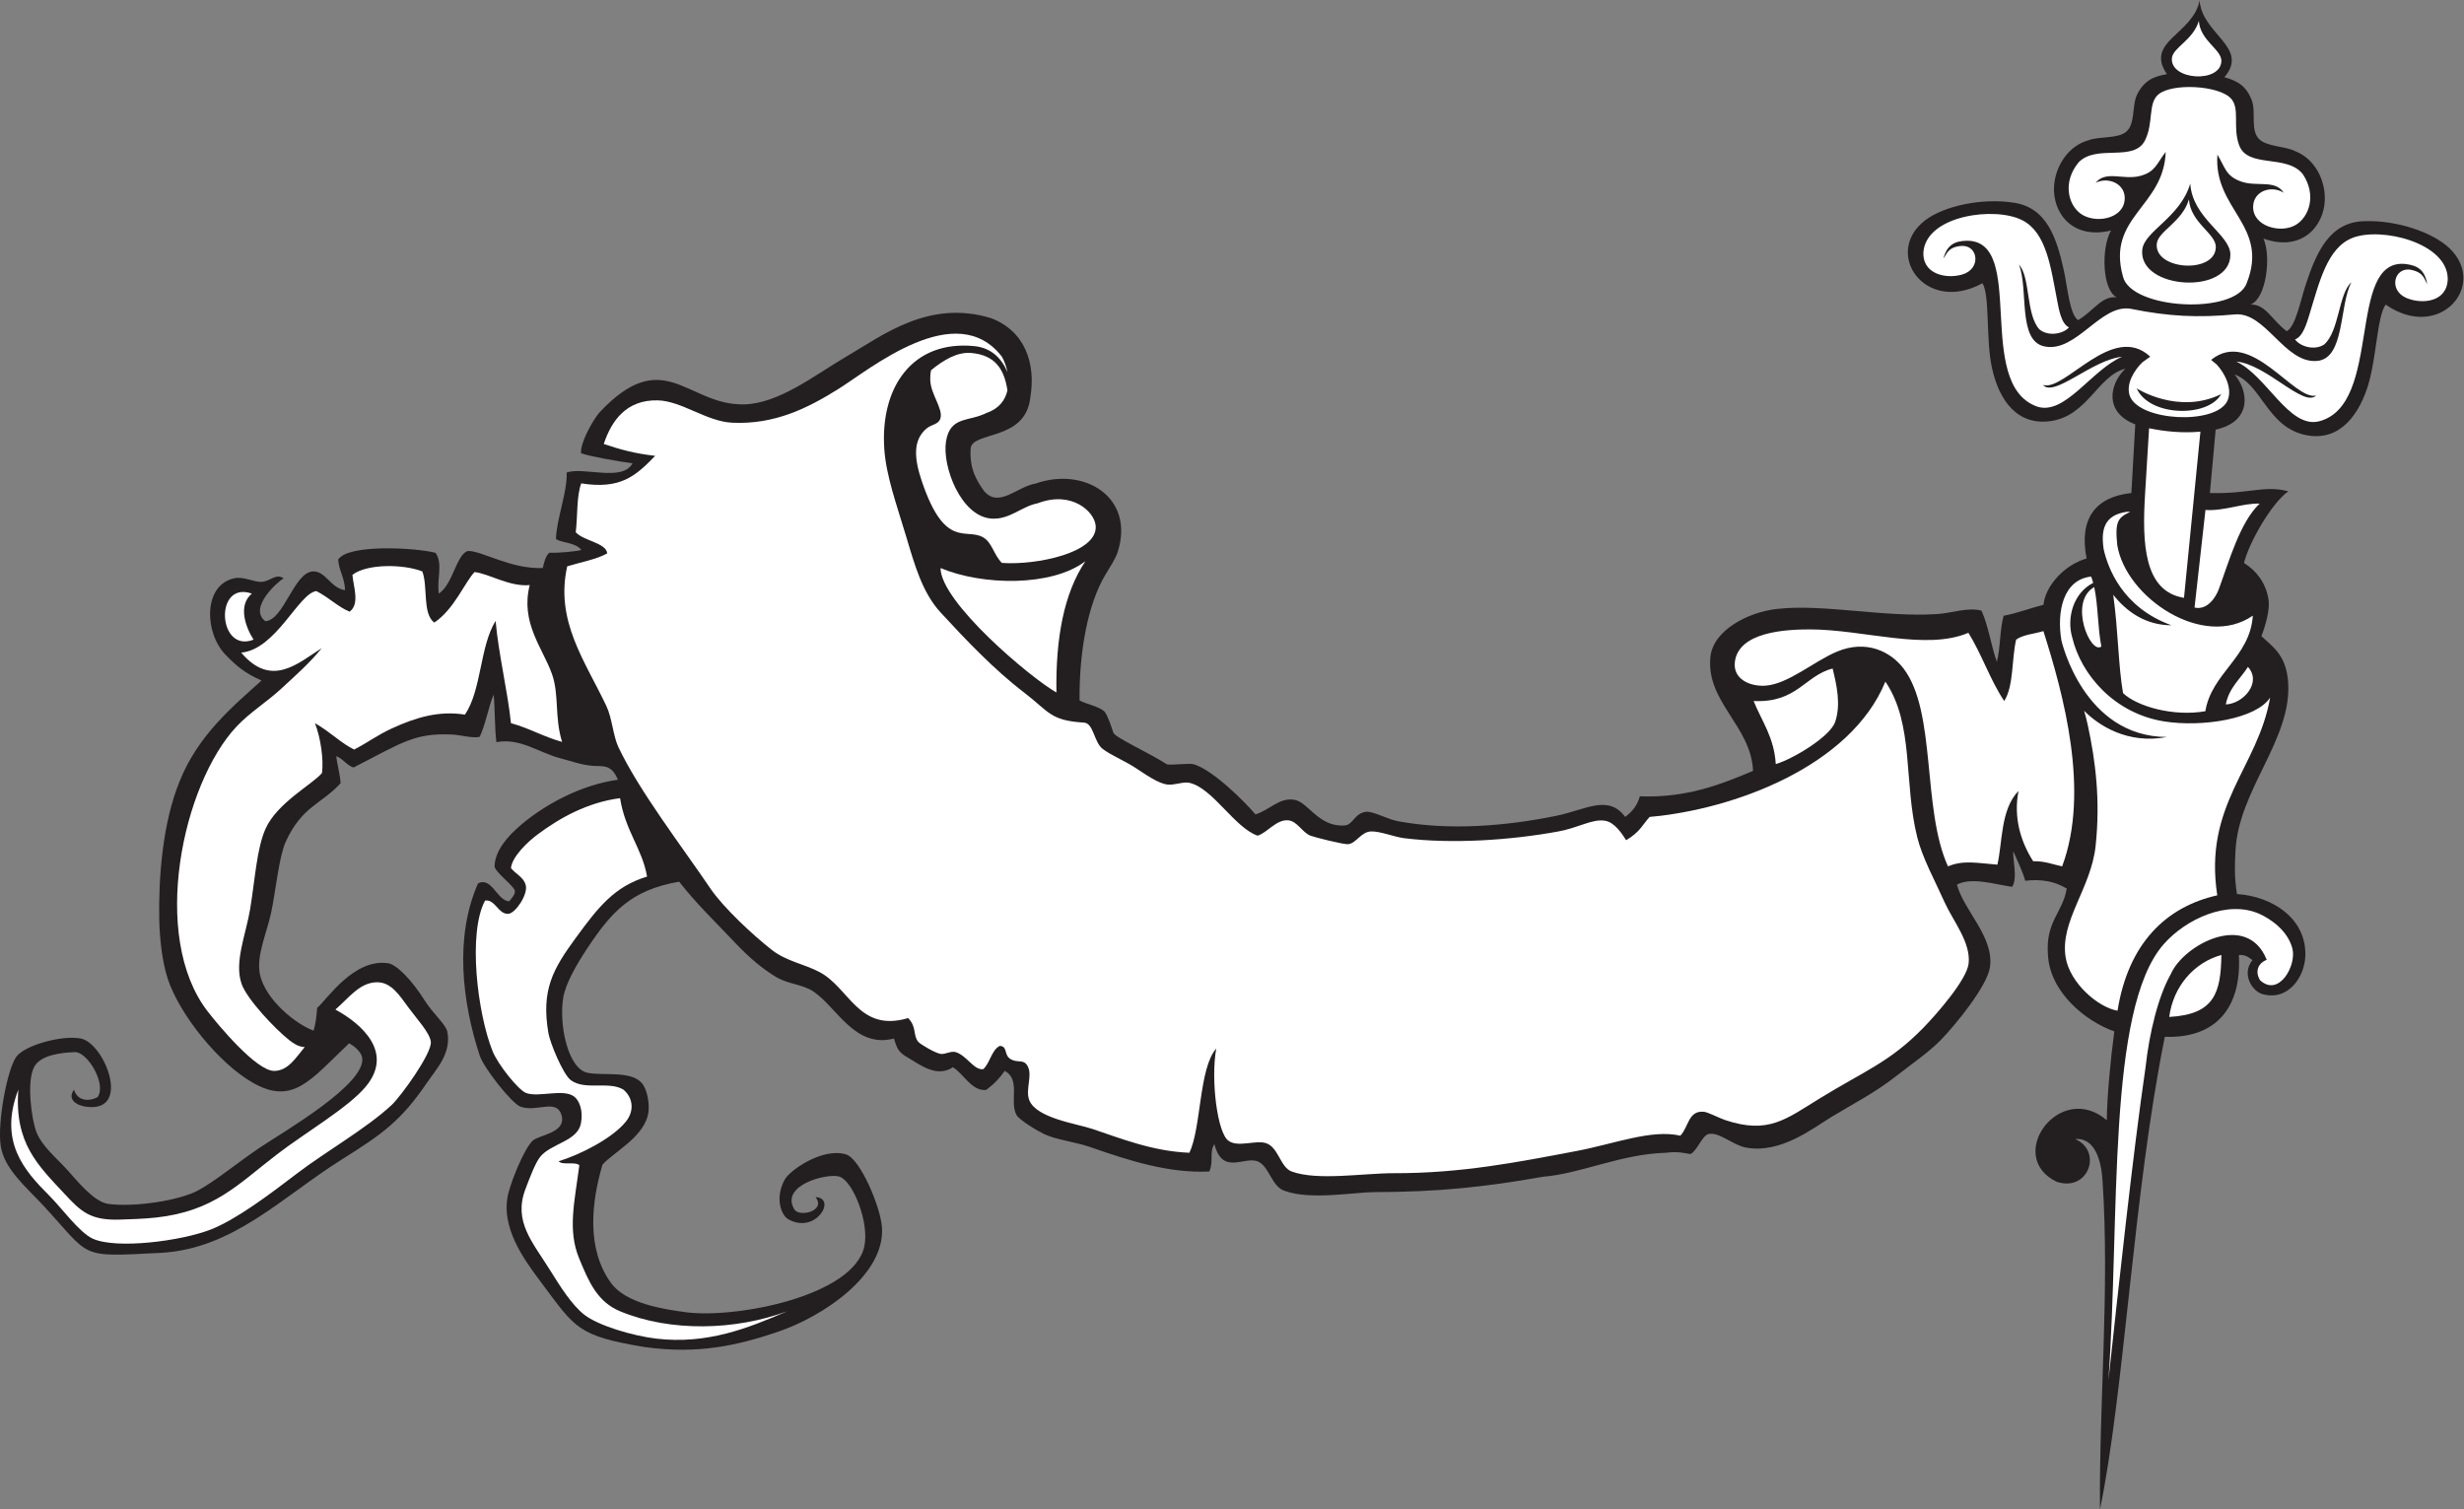
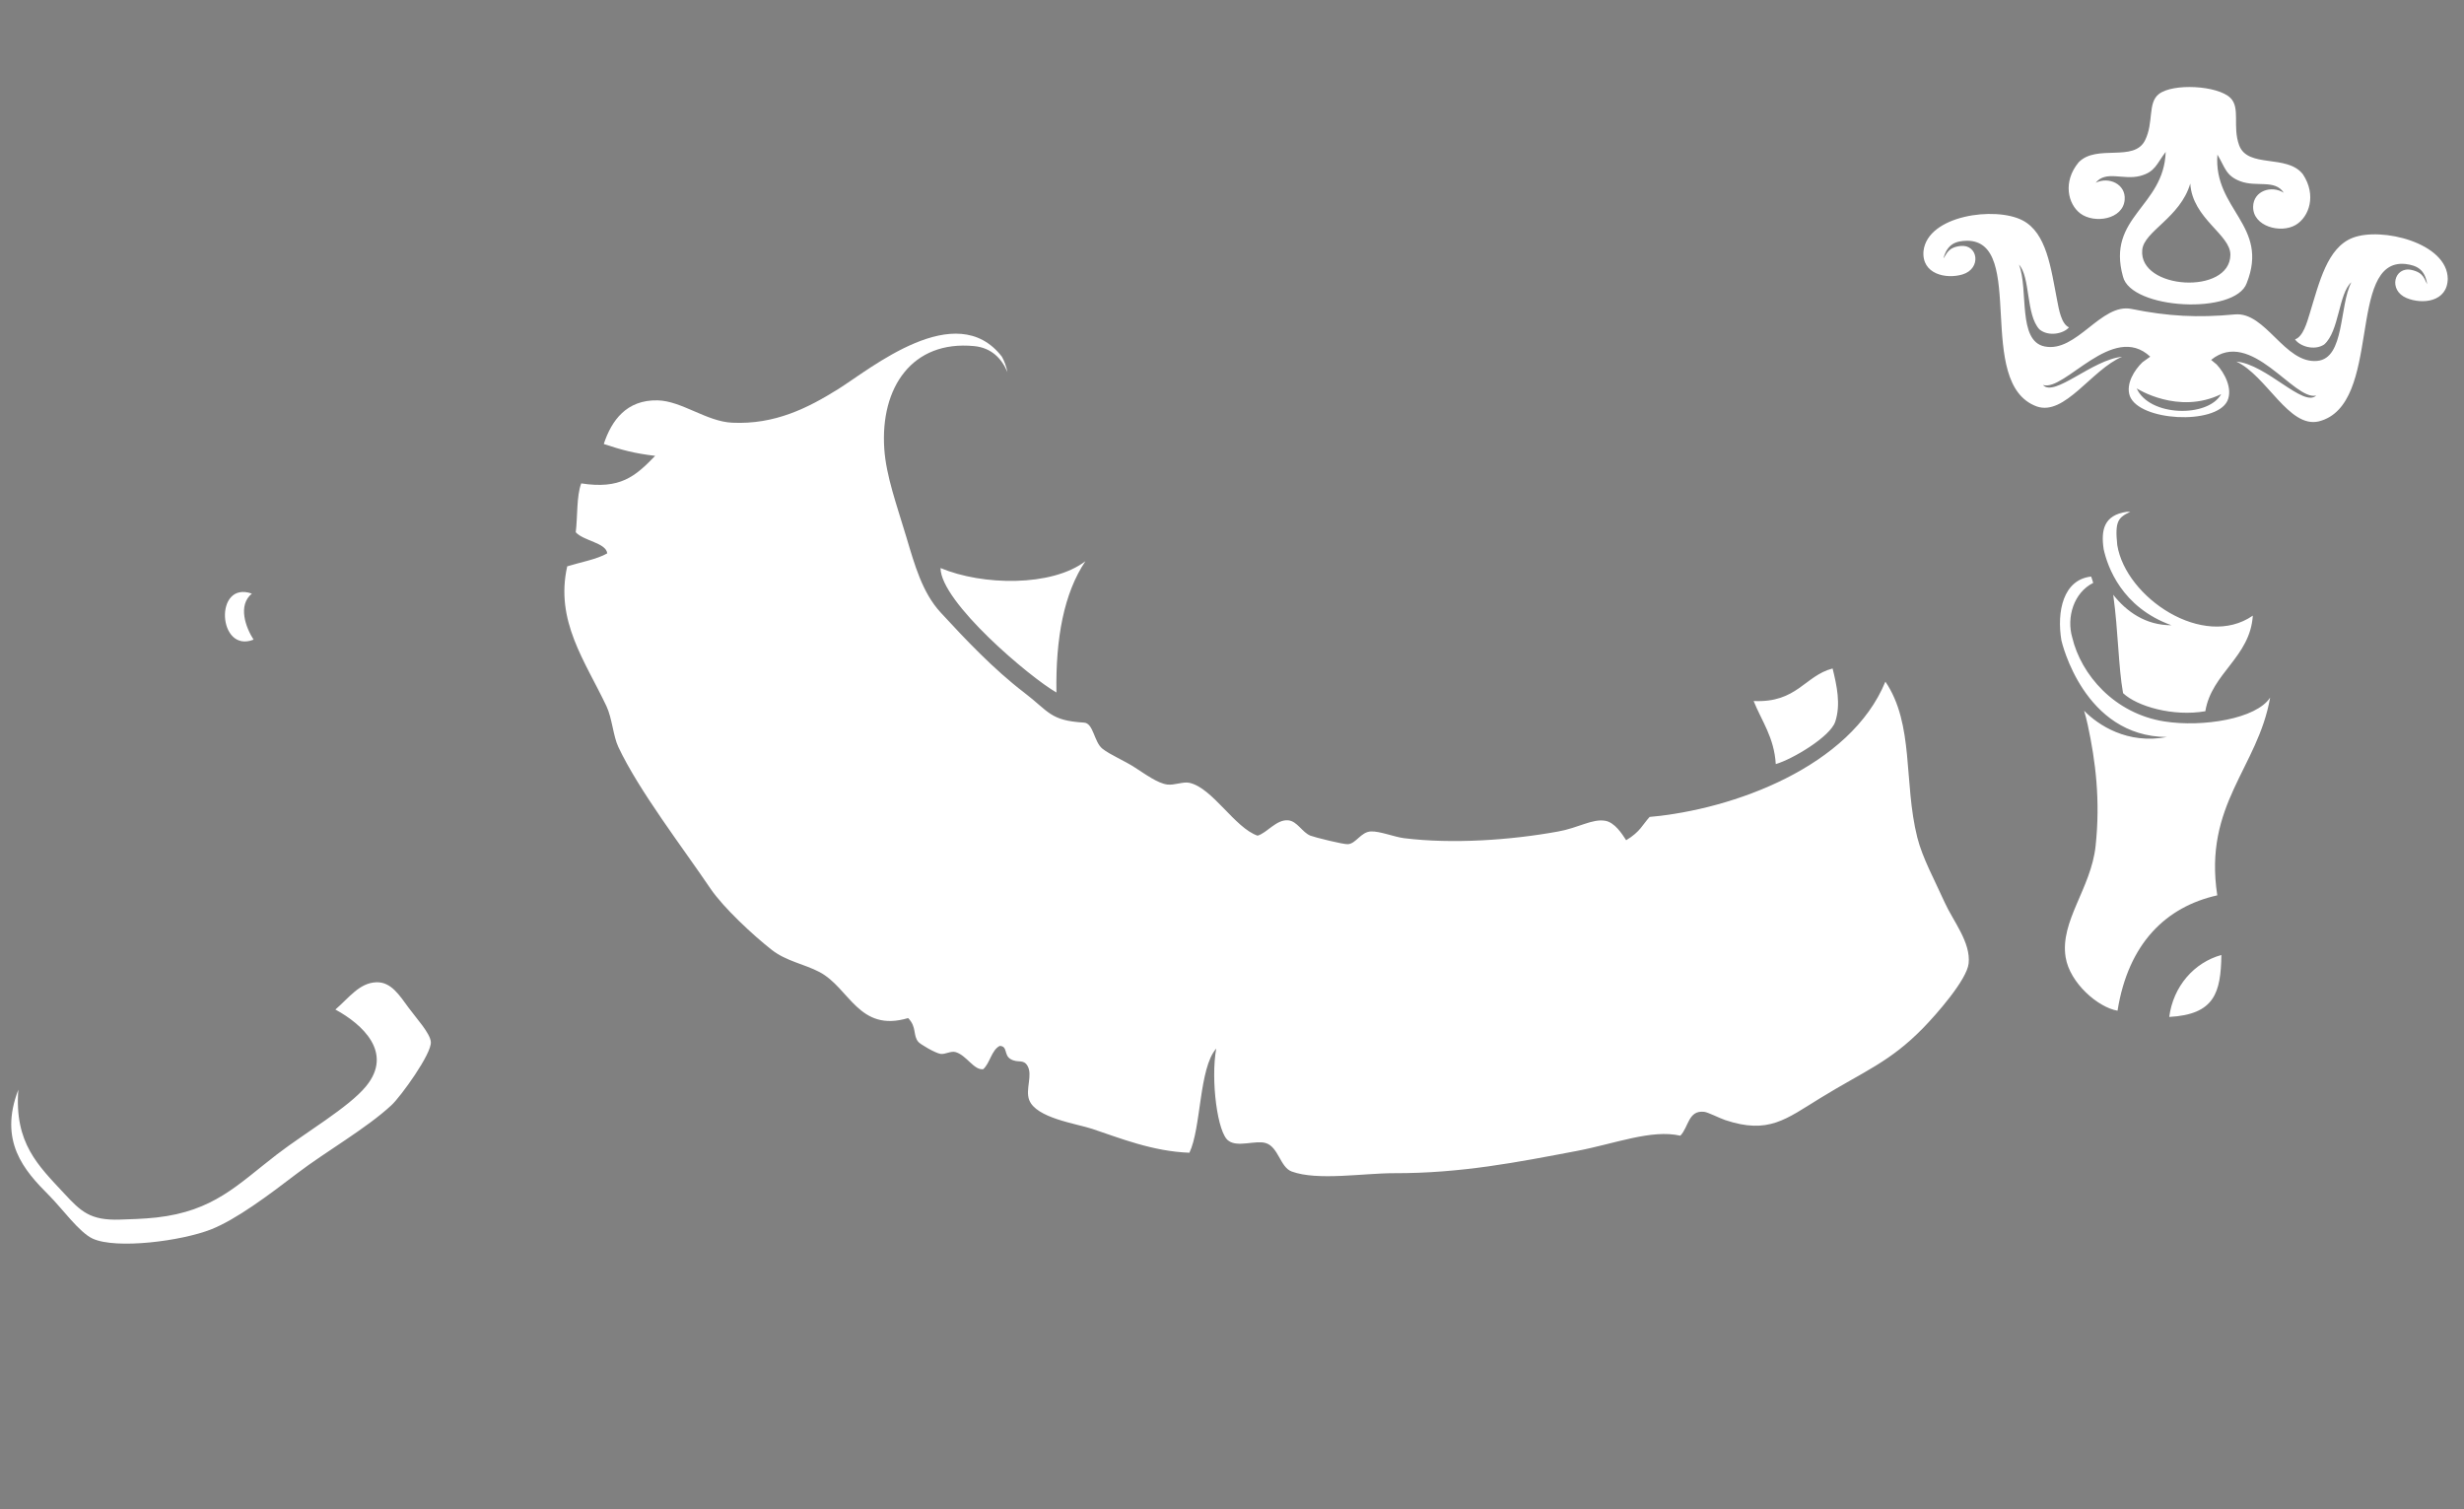
<svg xmlns="http://www.w3.org/2000/svg" viewBox="0 0 1016.307 622.547" height="622.547" width="1016.307" xml:space="preserve" id="svg2" version="1.1">
  <rect x="0" y="0" width="1016.307" height="622.547" fill="#808080" stroke="none" />
  <defs id="defs6" />
  <g transform="matrix(1.333,0,0,-1.333,0,622.547)" id="g10">
    <g transform="scale(0.1)" id="g12">
-       <path id="path14" style="fill:#231f20;fill-opacity:1;fill-rule:evenodd;stroke:none" d="m 6855.76,3340.82 -17.82,-196.06 c 123.99,-3.12 168.56,25.09 242.61,5.28 -53,-37.55 -121.66,-159.48 -137.12,-221.53 43.2,-27.79 69.08,-66.53 76.18,-115.27 4,-27.46 -7.76,-73.7 -22.27,-111.34 36.46,-33.68 75.84,-59.13 82.41,-139.13 14.68,-179.11 -153.61,-334.78 -162.69,-525.64 -1.96,-41.27 -4.02,-79.2 4.64,-133.17 111.7,-7.16 217.1,-77.71 211.44,-194.08 -2.96,-60.52 -50.64,-137.38 -131.69,-115.82 -33.31,8.87 -66.64,63.28 -31.65,105.49 -12.91,9.16 -21.64,17.05 -42.2,15.84 8.79,-158.83 -67,-258.94 -229.12,-253.1 C 6600.78,979.434 6573.79,366.758 6497.83,0 c -2.99,332.598 30.44,679.902 7.81,1019.14 -3.69,55.39 -21.19,131.95 -84.4,126.6 85.3,-36.54 41.57,-165.447 -58.02,-131.85 -161.11,78.84 10.39,314.37 155.71,190.25 0.67,72.99 11.56,188.01 23.25,274.94 -88.33,30.84 -199.3,120.74 -205.32,236.31 -8.22,104.43 46.12,130.63 58.02,205.7 -38.74,23.03 -79.22,29.54 -128.34,24.01 -7.37,27.79 -26.27,65.97 -36.74,90.66 -3.3,-17.42 14.2,-84.28 -3.69,-109.41 -55.9,7.75 -124.96,30.8 -170.94,6.85 22.46,-82.65 114.74,-160.6 102.35,-254.74 -7.75,-59.05 -109.61,-182.58 -152.96,-226.8 -37.65,-38.42 -91.08,-74.65 -137.14,-110.78 -67.56,-52.97 -129.44,-83.5 -200.42,-126.58 -57.32,-34.79 -156.72,-114.28 -263.73,-94.94 -41.64,7.52 -82.49,48.71 -116.04,42.2 -20.37,-3.96 -36.14,-52.85 -56.66,-62.13 -21.63,3.42 -39.37,8.71 -75.19,4.11 -140.88,-4.11 -260.58,-64.11 -381.91,-74.42 -180.98,-32.284 -330.61,-47.284 -518.85,-47.284 -60.54,0 -199.87,-25.586 -278.04,3.359 -41.53,11.543 -48.26,74.865 -83.16,90.805 -42.12,19.23 -109.87,-44.67 -135.78,53.92 -16.51,-23.57 -1.62,-53.55 -15.82,-84.41 -125.11,-6.1 -248.36,33.75 -369.43,75.95 -44.3,15.45 -105.92,22.43 -142.19,40.1 -25.19,12.27 -76.41,44.18 -84.4,58.03 -23.83,41.21 13.96,110.14 -36.92,137.13 -18.42,-25.55 -32.29,-40 -57.43,-58.81 -44.39,-4.92 -69.92,50.43 -102.95,70.14 -50.81,-33.19 -99.67,6.64 -147.39,34.76 -26.21,15.43 -28.46,36.25 -35.07,54.12 -121.63,-31.42 -176.11,96.94 -249.66,145.92 -31.72,21.13 -77.95,22.97 -112.33,42.97 -44.03,25.64 -87.6,63.22 -128.54,106.48 -65.18,68.85 -118.72,119.63 -174.05,189.89 -148.42,-25.18 -209.5,-93.79 -283.26,-204.53 -31.42,-47.19 -68.11,-109.42 -75.41,-154.14 -13.9,-85.24 14.87,-220.41 75.39,-232.64 47.74,-9.65 133.13,7.13 167.23,-31.08 16.98,-19.04 24.55,-62.53 21.11,-89.66 -9.66,-76.19 -106.42,-123.26 -142.41,-163.52 -33.82,-116.112 -50.31,-257.948 25.16,-364.315 46.56,-65.625 163.44,-82.91 234.45,-92.422 155.28,-19.805 517.43,50.41 550.71,203.769 15.91,73.321 -34.66,202.188 -77.17,216.058 -36.07,11.74 -185.64,-26.1 -139.1,-101.78 14.88,-24.2 98.82,-5.45 65.25,38.476 67.62,-3.301 0.22,-116.738 -84.38,-68.554 -22.4,12.734 -41.62,66.367 -11.14,122.268 16.39,30.06 118.79,100.72 190.47,78.14 43.26,-13.63 106.89,-163.065 110.76,-226.795 8.79,-144.883 -179.49,-274.082 -324.64,-322.813 -123.21,-41.367 -242.09,-68.964 -408.32,-46.601 -209.72,35.019 -214.71,57.265 -321.94,200.625 -52.44,70.156 -129.29,172.715 -100.2,279.551 11.96,44.003 48.27,133.163 73.84,158.243 19.19,18.81 105.47,23.65 89.66,79.12 -15.04,52.71 -75.86,8.48 -126.59,26.37 -27.38,9.67 -114.11,120.15 -126.58,158.22 -54.11,165.1 -78.7,365.88 -5.28,532.73 41.98,21.98 59.41,-53.51 96.12,-55.46 6.35,7.09 22.29,23.67 16.95,35.31 -7.8,17.01 -62.52,57.73 -61.85,73.71 2.03,47.97 38.47,91.41 85.92,131.05 72.92,60.92 183.02,120.67 295.76,136.16 -20.72,50.09 -46.93,40.39 -79.52,43.16 -35.45,3.05 -65.95,14.84 -99.82,23.65 -65.27,16.96 -123.13,63.39 -196.67,49.53 -5.43,42.03 -4.18,103.98 -8.45,147.19 -16.03,-37.46 -24.97,-92.15 -43.16,-130.7 -22.01,-5.44 -57.55,5.78 -86.35,7.04 -114.5,4.98 -150.93,-23.24 -303.97,-101.98 -19.56,5.06 -34.94,29.14 -53.72,34.97 2.47,-23.1 12.15,-56.89 13.48,-83.8 -59.591,-64.81 -120.185,-71.68 -169.759,-181.11 -21.105,-46.57 -31.289,-154.95 -45.129,-219.36 -13.355,-62.21 -45.949,-132.11 -34.968,-188.91 15.562,-80.48 114.125,-157.65 166.046,-175.82 6.821,19.57 9.399,45.71 11.336,70.14 30.124,25.45 112.674,153.5 219.134,138.32 27.02,-3.85 73.79,-52.44 112.36,-113.44 27.83,-44 66.78,-75.82 71.32,-98.53 13.4,-67.01 -34.88,-116.51 -63.29,-158.23 -80.82,-118.69 -138.31,-158.61 -263.73,-237.36 C 872.488,966.523 721.168,805.254 496.25,793.73 239.219,780.547 284.277,778.34 134.078,940.039 80.481,997.734 12.793,1053.63 2.219,1124.63 c -10.871,73.03 20.344,236.31 47.699,275 26.098,36.93 142.246,68.53 200.195,57.3 73.563,-14.25 159.086,-231.17 15.828,-210.97 -29.871,4.2 -58.601,22.77 -36.921,52.73 9.714,-33.85 44.769,-38.44 72.867,-23.05 29.113,39.44 -32.301,144.22 -72.867,139.09 -43.704,-1.72 -103.594,-9.79 -122.875,-44.93 -25.188,-45.91 -7.977,-166.07 6.835,-202.96 17.665,-44.03 61.422,-79.09 94.942,-116.04 28.062,-30.96 82.137,-99.433 126.586,-105.487 82.09,-11.192 222.109,10.625 279.551,42.187 55.152,30.31 122.64,86.78 189.875,131.86 72.906,48.88 332.506,197.98 316.476,279.55 -3.82,18.65 -26.54,36.05 -40.05,43.36 -118.196,-112.02 -173.11,-193.15 -297.516,-122.47 -105.965,60.12 -227.192,211.14 -263.727,321.74 -18.195,55.06 -25.379,130.24 -26.375,184.59 -2.387,129.16 10.207,298.13 63.297,427.25 56.734,142.29 165.156,231.97 253.172,311.19 -52.047,23.48 -76.277,43.93 -110.762,79.11 -66.679,68.04 -70.535,216.45 26.375,237.35 29.418,6.36 61.223,-12.5 84.176,-11.1 29.695,1.8 42.738,27.11 68.781,11.1 -16.289,-8.8 -111.207,-91.68 -56.652,-132.84 57.023,3.27 88.375,150.17 146.312,153.95 39.979,2.61 55.099,-51.45 100.219,-58.02 -1.09,39.92 -19.65,61.27 -21.09,94.93 30.73,48.53 239.57,36.65 301.22,20.72 23.54,-35.41 3.42,-75.61 9.97,-126.21 44.49,29.36 53.53,119.94 89.66,131.87 42.68,1.65 132.37,-56.74 232.08,-52.74 3.41,13.22 8.02,39.24 21.09,47.47 27.57,-1.19 77.19,3.2 98.38,8.38 -19.69,24.42 -57.15,20.25 -78.7,33.76 1.49,61.54 36.09,147.55 33.07,205.76 52.05,18.91 173.14,-29.82 203.75,28.71 -48.14,6.52 -128.32,20.55 -158.9,30.96 -4.39,28.36 32.87,97.27 55.36,124.93 200.57,214.95 271.78,23.09 448.34,26.37 108.19,2.02 221.53,92.1 316.47,147.68 114.54,67.1 255.47,177.33 447.92,119.29 104.52,-39.52 139.69,-139.24 121.71,-245.87 -14.76,-136.09 -180.9,-103.01 -184.59,-158.23 -3.75,-61.76 17.86,-98.17 42.19,-131.86 45.94,-52.09 101.46,14.6 159.4,24.22 150.4,52.56 307.54,-42.47 253.37,-212.16 -6.91,-21.67 -24.88,-47.96 -38.28,-70.52 -53.49,-90.04 -81.06,-234.38 -79.69,-388.52 19.42,-11.43 60.2,-17.86 77.99,-35.24 12.56,-19.95 19.51,-43.87 26.66,-64.81 5.96,-15.21 110.33,-61.88 165.7,-97.72 15.7,-3.51 68.75,4.83 84.03,0 61.53,-19.51 160.26,-119.45 189.85,-154.86 44.38,13.57 73.26,52.71 120.11,45.29 43.22,-6.83 75.26,-85.6 156.21,-79.51 25.91,1.95 30.15,38.11 66.12,42.21 21.17,2.42 67.05,-23.38 98.65,-29.22 156.76,-29 330.5,-15.72 489.47,16.7 91.68,18.71 160.62,67.4 213.62,-3.28 21.81,16.87 36.67,33.61 45.31,63.69 146.01,-5.35 251.2,37.13 350.28,78.71 -6.11,139.52 -146.69,213.62 -131.87,353.39 8.63,81.38 115.39,137.47 205.68,147.69 144.29,16.32 332.44,-26.78 495.82,-15.82 48.85,3.27 92.74,21.69 137.13,10.54 21.68,-46.88 29.39,-107.75 47.48,-158.23 11.57,42.92 8.86,100.16 21.1,142.41 40.15,7.32 85.37,24.4 123.26,33.98 5.17,55.79 62.28,122.95 133.43,143.2 -24.62,124.65 28.87,190.93 138.49,202.58 l 12.12,212.35 c -97.98,37.97 -79.56,125.33 -30.69,172.28 -84.38,-20.89 -116.34,-144.55 -229.15,-161.75 -103.62,-15.79 -161.55,61.42 -183.87,165.72 -18.91,88.34 -5.87,221.7 -29.04,260.56 -178.32,-97.75 -309.14,94.07 -177.19,194.76 59.16,45.14 176.16,68.91 270.18,54.89 106,-13.39 136.93,-109.7 159.38,-213.2 10.96,-50.55 17.46,-133.22 43.46,-150.68 50.09,29.62 71.86,75.42 119.64,70.64 -45.18,21.76 -48.7,152.92 -17.74,206.7 -123.91,-29.82 -182.21,59.58 -176.17,138.79 4.71,61.62 44.08,123.68 107.61,140.76 32.08,12.19 87.64,4.08 114.28,25 30.93,24.3 17.81,82.02 35.35,116.82 22.93,45.46 53.93,55.78 91.82,62.32 -69.17,102.39 80.16,121.73 101.39,228.36 6.26,-104.54 154.94,-144.89 76.64,-237.81 36.99,-10.51 66.73,-24.05 84.71,-71.68 13.77,-36.46 -5.38,-92.47 22.8,-119.91 24.28,-23.62 80.38,-21.44 110.99,-36.95 61.36,-23.71 93.95,-89.59 92.11,-151.35 -2.37,-79.41 -69.81,-162.14 -189.87,-119.37 25.11,-56.76 7.72,-186.81 -39.51,-203.67 48.01,-0.3 64.82,-48.15 111.5,-82.9 27.69,14.61 42.9,96.13 59.15,145.24 33.28,100.53 74.23,193.03 181.05,195.14 94.98,3.98 208.8,-32.03 262.85,-83.18 120.56,-114.09 -29.82,-291 -196.8,-174.93 -27.15,-36.17 -28.3,-170.17 -56.45,-256.01 -33.23,-101.35 -99.01,-172 -200.37,-145.34 -110.36,29.05 -129.05,155.39 -210.75,185.1 43.62,-51.85 52.69,-140.68 -48.75,-168.08 l -9.83,-2.56 v 0" />
      <path id="path16" style="fill:#ffffff;fill-opacity:1;fill-rule:evenodd;stroke:none" d="m 6873.48,1715.39 c -1.7,-117.05 -21.23,-184 -161.35,-191.66 12.36,94.9 77.21,168.56 161.35,191.66 z M 2736.15,3281.9 c 5.68,-84.71 38.48,-173.5 68.56,-274.27 25.33,-84.82 49.08,-170.77 105.49,-232.09 76.46,-83.06 164.09,-175.79 258.45,-247.9 77.2,-58.98 80.05,-86.84 184.81,-93.18 30.27,-0.82 31.23,-59.83 57.81,-80.87 24.18,-19.13 66.09,-35.93 100.23,-58.02 34.03,-22.02 71.02,-48.91 100.21,-52.74 21.99,-2.89 49.03,9.55 68.57,5.28 71.79,-15.75 140.09,-139.24 210.98,-163.5 29.44,8.52 58.14,50.9 94.93,47.44 27.86,-2.6 42.92,-37.15 68.58,-47.44 12.16,-4.9 101.66,-27.34 116.04,-26.39 25.15,1.66 40.07,38.17 71.3,39.46 27.57,1.15 72.65,-17.19 102.56,-20.9 149.07,-18.46 329.01,-6.27 476.51,20.68 64.54,11.78 105.25,39.88 145.48,33.24 29.67,-4.9 52.2,-40.33 65.05,-60.17 44,26.4 50.24,47.73 72.68,72.09 259.54,22.89 621.76,155.92 729.43,418.63 89.6,-132.54 55.9,-311.11 98.66,-481.93 15.97,-63.75 54.07,-132.89 84.4,-200.43 26.02,-57.97 81.84,-124.38 74.47,-190.02 -5.69,-50.55 -100.09,-157.72 -140.3,-198.93 -103.67,-106.19 -180.82,-132.67 -319.21,-217.62 -105.96,-65.03 -159.78,-112.26 -293.42,-67.79 -18.31,6.11 -52.86,24.18 -65.24,25.61 -49.48,5.66 -47.71,-46.84 -73.86,-73.85 -89.43,20.59 -202.61,-24.94 -321.73,-47.48 -180.86,-34.22 -355.41,-69.08 -564.38,-68.56 -93.76,0.24 -236.76,-24.16 -316.46,5.26 -36.04,13.32 -40.75,76.58 -80.95,88.18 -31.3,9.04 -86.24,-14.1 -114.21,6.78 -34.49,21.91 -55.91,188.71 -38.29,285.41 -53.71,-60.59 -46.07,-245.02 -83.02,-322.34 -114.08,4.14 -216.17,45.68 -300.64,73.84 -48.65,16.23 -174.23,33.36 -195.17,89.67 -12.28,33.03 11.68,76.76 -5.27,105.49 -13.06,22.15 -29.66,7.17 -52.75,21.09 -20.55,12.41 -8.17,40.06 -33.21,40.47 -25.58,-13.12 -30.3,-54.3 -51.17,-72.11 -28.88,-3.18 -50.46,41.99 -84.39,52.74 -15.57,4.94 -32.87,-7.62 -47.48,-5.28 -16.95,2.72 -62.27,29.57 -68.56,36.94 -17.64,20.68 -4.13,45.52 -31.66,73.82 -153.12,-45.44 -180.91,93.21 -274.26,142.43 -47.33,24.96 -102.66,33.4 -147.69,68.57 -56.92,44.43 -149.89,130.82 -189.88,189.88 -88.08,130.06 -220.84,302.33 -284.82,437.78 -16.1,34.06 -19.31,89.41 -36.92,126.58 -66.47,140.29 -159.3,263.8 -121.32,432.51 37.44,11.8 92.97,21.9 123.86,40.23 -3.72,32.83 -73.06,38.12 -97.49,65.25 6.09,48.42 2.06,111.65 17,151.21 120.89,-18.87 167.11,21.37 228.76,85.17 -66.22,7.93 -103.52,18.38 -159.02,36.72 24.02,72.82 70.41,137.22 166.84,134.99 74.08,-1.7 151.05,-65.44 230.7,-69.15 131.69,-6.13 233.46,45.1 327.99,104.12 99.28,61.98 364.54,283.65 506.36,100.21 7.41,-13.13 13.68,-29.83 17.14,-47.77 -17.79,42.49 -49.89,75.38 -103.08,80.52 -191.58,18.5 -290.72,-127.78 -278,-317.56 z m 3734.33,-395.58 c 2.41,-6.25 4.51,-12.81 6.37,-19.62 -60.39,-30.28 -83.09,-106.76 -64.78,-169.09 27.07,-114.16 129.82,-235.29 285.2,-259.63 118.6,-18.58 284.7,8.18 327.03,73.84 -37.8,-217.52 -206.59,-330.86 -163.52,-611.84 -158.51,-35.45 -275.36,-148.55 -308.61,-356.95 -60.01,10.08 -147.74,85.52 -160.63,165.51 -18,111.89 78.75,212.73 92.81,344.59 15,140.83 -0.06,261.66 -24.42,374.31 -3.25,15.04 -7.04,29.58 -11.17,43.72 42.87,-43.88 133.63,-104.79 256.12,-81.34 -257.26,1.47 -325.09,293.36 -326.37,298.83 -14.99,89.81 5.65,188.2 91.97,197.67 z m -3111.94,47.47 c -66.47,-98.81 -92.36,-238.18 -89.67,-406.15 -81.14,45.97 -358.08,279.56 -358.67,385.04 130.06,-54.58 343.94,-58.23 448.34,21.11 z m 2311.98,-331.91 c 13.11,-53.36 25.87,-111.28 8.09,-164.87 -15.33,-46.29 -132.15,-115.94 -183.92,-130.9 -5.08,82.83 -43.32,132.48 -68.56,195.17 134.26,-6.51 157.83,78.14 244.39,100.6 z m 921.28,484.86 c -37.41,-17.71 -48.44,-28.63 -40.45,-103.15 26.67,-163.12 266.93,-323.79 419.42,-218.2 -8.38,-128.75 -127.76,-177.78 -146.9,-295.76 -99.39,-17.2 -211.02,14.73 -254.62,55.96 -14.81,83.81 -14.73,190.63 -30.21,302.71 l -0.25,1.68 c 40.9,-51.9 100.15,-94.5 180.26,-94.34 -154.29,55.45 -197.98,181.63 -209.8,235.36 -8.67,58.5 0.03,105.57 71.99,115.74 3.52,0 7.03,0 10.56,0 z M 779.32,2833.56 c -44.164,-36.3 -19.316,-104.32 5.27,-142.41 -111.063,-43.95 -122.977,183.96 -5.27,142.41 z M 56.715,1298.69 C 44.055,1133.09 117.898,1064.26 199.125,976.953 249.82,922.461 278.633,893.555 370.84,896.66 c 24.664,0.84 73.109,1.934 113.105,6.445 177.754,20.098 249.836,100.375 372.344,194.765 88.129,67.91 222.621,145.74 276.421,211.37 85.44,104.2 -11.89,192.28 -94.94,237.34 42.96,37.21 74.3,82.5 126.58,84.4 45.45,1.68 71.14,-39.42 100.22,-79.1 24.24,-33.11 66.21,-78.13 68.57,-105.49 3.11,-36.14 -92.85,-168.6 -121.32,-195.16 C 1134.14,1178.79 1007.7,1107.09 919.184,1039.45 831.031,972.109 730.832,896.875 652.734,866.191 561.48,830.332 360.496,804.277 287.035,837.656 245.344,856.621 192.66,930.664 151.648,971.68 74.019,1049.32 -4.57,1138.98 56.715,1298.69 v 0" />
-       <path id="path18" style="fill:#ffffff;fill-opacity:1;fill-rule:evenodd;stroke:none" d="m 6955.73,2606.77 c 43.93,-48.58 -14.82,-114.29 -68.57,-116.04 9.91,51.62 44.66,78.41 68.57,116.04 z m -3855.64,321.74 c -25.63,25.74 -30.06,63.02 -58.02,79.12 -53.03,30.52 -118.09,-38.65 -189.88,174.06 -22.3,66.04 -29.84,126.75 15.82,163.49 16.12,12.98 36.79,11.22 42.19,31.66 7.67,28.97 -30.12,74.21 -31.64,116.03 -0.49,13.21 0.42,23.46 2.55,32.07 38.21,31.26 81.23,57.36 125.12,53.13 72.82,-7.05 100.72,-49.03 111.05,-115.47 -6.63,-29.97 -25.66,-56.83 -64.67,-69.94 -54.98,-28.18 -112.62,-8.99 -125.41,-88.11 -12.51,-77.42 46.31,-233.03 141.24,-238.91 56.13,-3.46 93.04,38.02 142.42,47.47 105.45,40 174.87,-25.52 179.33,-68.56 8.73,-84.49 -182.94,-123.63 -290.1,-116.04 z m -1793.32,-26.38 c 17.84,-47.2 -0.24,-130.34 36.92,-158.22 61.06,40.13 95.44,126.24 124.63,156.27 44.7,-4.77 108.57,-46.26 170.74,-40.24 -29.26,-116.2 39.36,-193.41 68.56,-274.28 23.33,-64.58 7.57,-133.73 31.65,-210.97 -56.51,15.57 -101.64,42.52 -158.23,58.02 -9.77,96.4 -38.68,214.63 -47.47,316.46 -49.21,-79.13 -43.1,-213.6 -94.94,-290.09 -79.53,12.76 -151.61,-8.13 -227.58,-43.37 -43.37,-20.11 -73.96,-43.25 -115.07,-64.65 -38.9,18.23 -74.69,55.27 -121.507,81.65 18.132,-45.75 27.297,-113.94 21.879,-154.14 -28.633,-34.68 -139.106,-92.4 -174.836,-172.89 -27.102,-61.03 -32.399,-156.85 -47.473,-247.89 -13.184,-79.63 -50.137,-164.78 -26.371,-232.07 16.824,-47.65 104.074,-139.88 147.683,-174.06 11.61,-9.1 28.653,-20.98 47.465,-21.11 -25.765,-30.41 -50.754,-74.18 -94.933,-73.83 -54.879,0.43 -172.516,141.52 -205.707,184.61 -178.879,232.19 -77.137,702.97 89.675,880.82 40.567,43.28 94.102,76.33 137.125,116.05 45.473,41.96 90.391,81.63 126.59,126.58 -73.738,-46.55 -155.293,-124.25 -249.265,-13.87 107.949,9.66 177.558,183.49 232.468,190.47 40.167,-20.31 66.867,-49.11 103.137,-63.68 32.39,24 11.27,78.17 8.6,113.88 44.92,34.9 158.32,33.56 216.26,10.55 z m 611.84,-701.49 c 16.12,-101.48 68.5,-155.76 83.6,-242.65 -101.34,-30.55 -151.32,-94.94 -220.75,-189.86 -69.7,-95.3 -107.87,-160.43 -84.39,-295.38 4.98,-28.57 44.63,-126.99 69.74,-145.13 44.44,-32.11 117.76,-1.43 162.35,-28.93 30.72,-26.44 33.2,-66.37 8.07,-98.03 -42.07,-52.98 -142.62,-103.12 -208.5,-123.49 10.79,-13.38 51.43,-0.14 63.88,-12.31 -15.04,-115.544 -36.62,-201.051 -0.6,-288.337 29.52,-71.523 55.63,-134.043 126.6,-163.515 155.81,-64.707 357.5,-59.492 516.9,0 -119.76,-51.914 -246.8,-103.36 -405.37,-84.59 -72.83,8.633 -179.5,40.332 -222.3,74.043 -38.11,30 -73.23,85.234 -105.48,137.129 -54.5,87.656 -114.54,150.879 -76.59,251.25 13.07,34.55 30.58,81.19 45.71,100 33.27,41.35 114.54,47.93 125.82,102.36 8.23,39.85 -4.63,72.37 -21.1,84.4 -34.07,24.86 -106.93,-3.38 -147.69,10.54 -23.67,8.09 -87.73,88.17 -104.31,129.54 -46.84,116.66 -77.31,365.48 -23.26,466.09 31.57,4.55 40.87,-43.11 72.08,-41.02 21.5,1.43 60.79,59.05 53.92,87.91 -6.04,25.41 -30.5,34.38 -45.9,53.72 3.76,35.37 50.93,80.76 84.39,105.48 67.42,49.87 152.4,97.7 253.18,110.78 z m 4172.1,511.62 c 41.2,-66.04 67.71,-146.8 110.77,-210.99 29.77,45.84 22.71,128.49 36.92,189.89 21.3,15.62 56.18,17.66 84.39,26.36 62.29,-196.32 144.38,-496.21 58.02,-727.87 -29.26,5.92 -53.58,16.76 -89.67,15.82 -40.48,63.24 -60.97,138.67 -45.32,217.42 -55.98,-56.39 -49.53,-161.01 -65.44,-227.97 -59.5,4.4 -104.27,15.14 -152.96,-5.27 -80.96,179.06 -34.87,476.73 -137.15,611.84 -40.37,53.35 -116.15,90.14 -205.69,52.75 -71.4,-29.81 -151.21,-100.49 -221.52,-105.49 -47.5,-3.39 -101.81,19.98 -94.95,73.84 11.8,92.72 157.5,100.3 232.08,100.21 165.53,-0.18 359.04,-66.45 490.52,-10.54 z m 389.28,141.54 c 12.31,-56.3 10.69,-126.55 22.14,-183.74 -33.04,-27.17 -103.15,137.24 -22.14,183.74 z m 511.87,258.14 c -60.88,-57.19 -94.91,-179.52 -126.59,-265.28 -7.97,-21.63 -33.79,-65.67 -74.81,-56.27 l 33.79,302.01 c 57.82,-4.14 116.12,21.73 167.61,19.54 v 0" />
-       <path id="path20" style="fill:#ffffff;fill-opacity:1;fill-rule:evenodd;stroke:none" d="m 6993,1637.52 c -17.66,30 -2.86,54.02 20.75,62.99 -60.57,151.78 -257.77,46.64 -296.76,-44.28 -38.87,-68.22 -66.62,-182.52 -78.12,-288.18 -39.62,-270.04 -84.72,-691.507 -114.85,-967.757 36.25,503.867 -5.86,1146.697 170.87,1348.337 68.1,77.7 198.41,138.85 297.75,93.34 32.06,-14.68 86.17,-50.17 100.62,-106.79 13.48,-52.76 -42.52,-151.63 -100.26,-97.66 z m -272.55,2853.06 c 3.11,32.71 65.89,55.67 83.37,115.13 3.91,-61.16 70.05,-88.34 69.66,-123.73 -0.77,-70.13 -159.6,-60.44 -153.03,8.6 z m -46.86,-574.51 c 3.72,39.05 78.67,66.47 99.53,137.45 4.68,-73.02 83.64,-105.47 83.17,-147.72 -0.92,-83.73 -190.55,-72.15 -182.7,10.27 z m 135.04,-581.43 -50.79,-514.16 c -124.23,19.88 -129.81,168.19 -120.44,321.66 l 12.41,203.04 c 50.03,-10.32 102.9,-15.47 158.82,-10.54 v 0" />
      <path id="path22" style="fill:#ffffff;fill-opacity:1;fill-rule:evenodd;stroke:none" d="m 6951.89,3794.3 c 70.88,178.47 -103.54,227.48 -90.66,397.49 24.13,-39.82 25.5,-65.27 71.13,-82.46 50.05,-18.86 106.96,6.81 134.14,-35.49 -37.77,24.02 -93.77,6.22 -94.75,-42.96 -1.29,-61.31 85.61,-84.1 131.91,-56.47 41.13,24.54 65.19,91.69 21.98,156.78 -49.43,63.15 -170.67,17.1 -197.29,89.96 -21.1,57.78 4.62,115.05 -26.89,146.07 -39.41,38.8 -178.47,46.17 -221.75,11.76 -34.62,-27.5 -15.1,-87.18 -42.2,-142.4 -34.18,-69.63 -149.87,-11.01 -205.7,-68.58 -49.86,-60.14 -33.04,-129.47 5.26,-158.23 43.11,-32.36 131.95,-18.91 137.14,42.2 4.24,49.01 -49.56,72.64 -89.67,52.75 31.51,39.18 85.38,7.64 137.15,21.09 47.2,12.26 51.24,37.44 79.45,74.48 -5.18,-170.42 -183.8,-200.7 -132.2,-385.68 24.74,-102.25 347.51,-119.37 382.95,-20.31 z m -340.37,-325.85 c 0.37,-0.23 128.21,-82.53 261.35,-17.71 -40.93,-73.51 -222.62,-69.83 -261.35,17.71 z m 489.85,151.8 c 14.09,-20.94 59.2,-36.31 90.21,-15.88 46.81,40.97 44.4,157.85 84.15,192.6 -38.09,-72.91 -19.87,-235.14 -105.46,-243.38 -100.96,-9.72 -159.56,152.89 -255.22,143.84 -114.25,-10.85 -207.28,-5.92 -319.74,16.97 -94.17,19.11 -169.63,-136.38 -269,-116.04 -84.25,17.26 -48.97,176.65 -79.12,253.18 35.85,-38.76 21.09,-154.72 63.3,-200.43 28.68,-23.59 75.17,-13.08 91.38,6.25 -23.83,10.7 -31.28,56.33 -36.31,82.16 -19.75,101.38 -32.54,210.52 -107.81,249.16 -84.2,43.53 -292.99,15.81 -305.92,-94.95 -6.44,-71.86 70.03,-87.87 120.7,-72.6 59.5,17.94 48.23,93.91 -6.27,88.01 -39.06,-4.25 -42.24,-24.69 -52.91,-38.64 12.09,44.43 37.2,54.17 73.23,54.91 185.14,-0.49 21.98,-441.27 215.31,-512.63 86.99,-30.75 170.04,113.99 264.4,153.6 -93.03,-9.27 -209.64,-126.59 -244.97,-87.25 67.22,-21.81 216.06,196.01 332.01,87.58 l -23.96,-17.2 c -25.17,-24.04 -52.12,-67.01 -39.34,-104.1 28.83,-78.41 264.85,-90.93 301.81,-16.02 17.82,38.09 -9.01,87.71 -32.92,113.09 l -17.19,14.24 c 123.16,100.17 256.61,-127.41 325.18,-110.29 -39.2,-38 -153.26,96.53 -247.23,105.13 93.99,-43.9 162.63,-207.15 255.22,-185.1 199.79,50.5 84.21,506.06 268.35,486.97 35.77,-4.55 59.7,-16.89 67.02,-62.36 -9.14,15.01 -10.14,35.66 -48.53,44.02 -53.58,11.64 -72.81,-62.71 -15.55,-86.84 48.77,-20.55 126.51,-12.73 127.7,59.42 -1.12,111.5 -205.8,161.16 -294.14,126.78 -78.95,-30.46 -103.21,-137.63 -133.57,-236.35 -7.74,-25.15 -19.99,-69.74 -44.81,-77.85 z m -472.76,276.78 c 5.55,58.3 117.45,99.24 148.59,205.21 6.99,-109.01 124.87,-157.47 124.18,-220.54 -1.37,-125 -284.49,-107.74 -272.77,15.33 v 0" />
    </g>
  </g>
</svg>